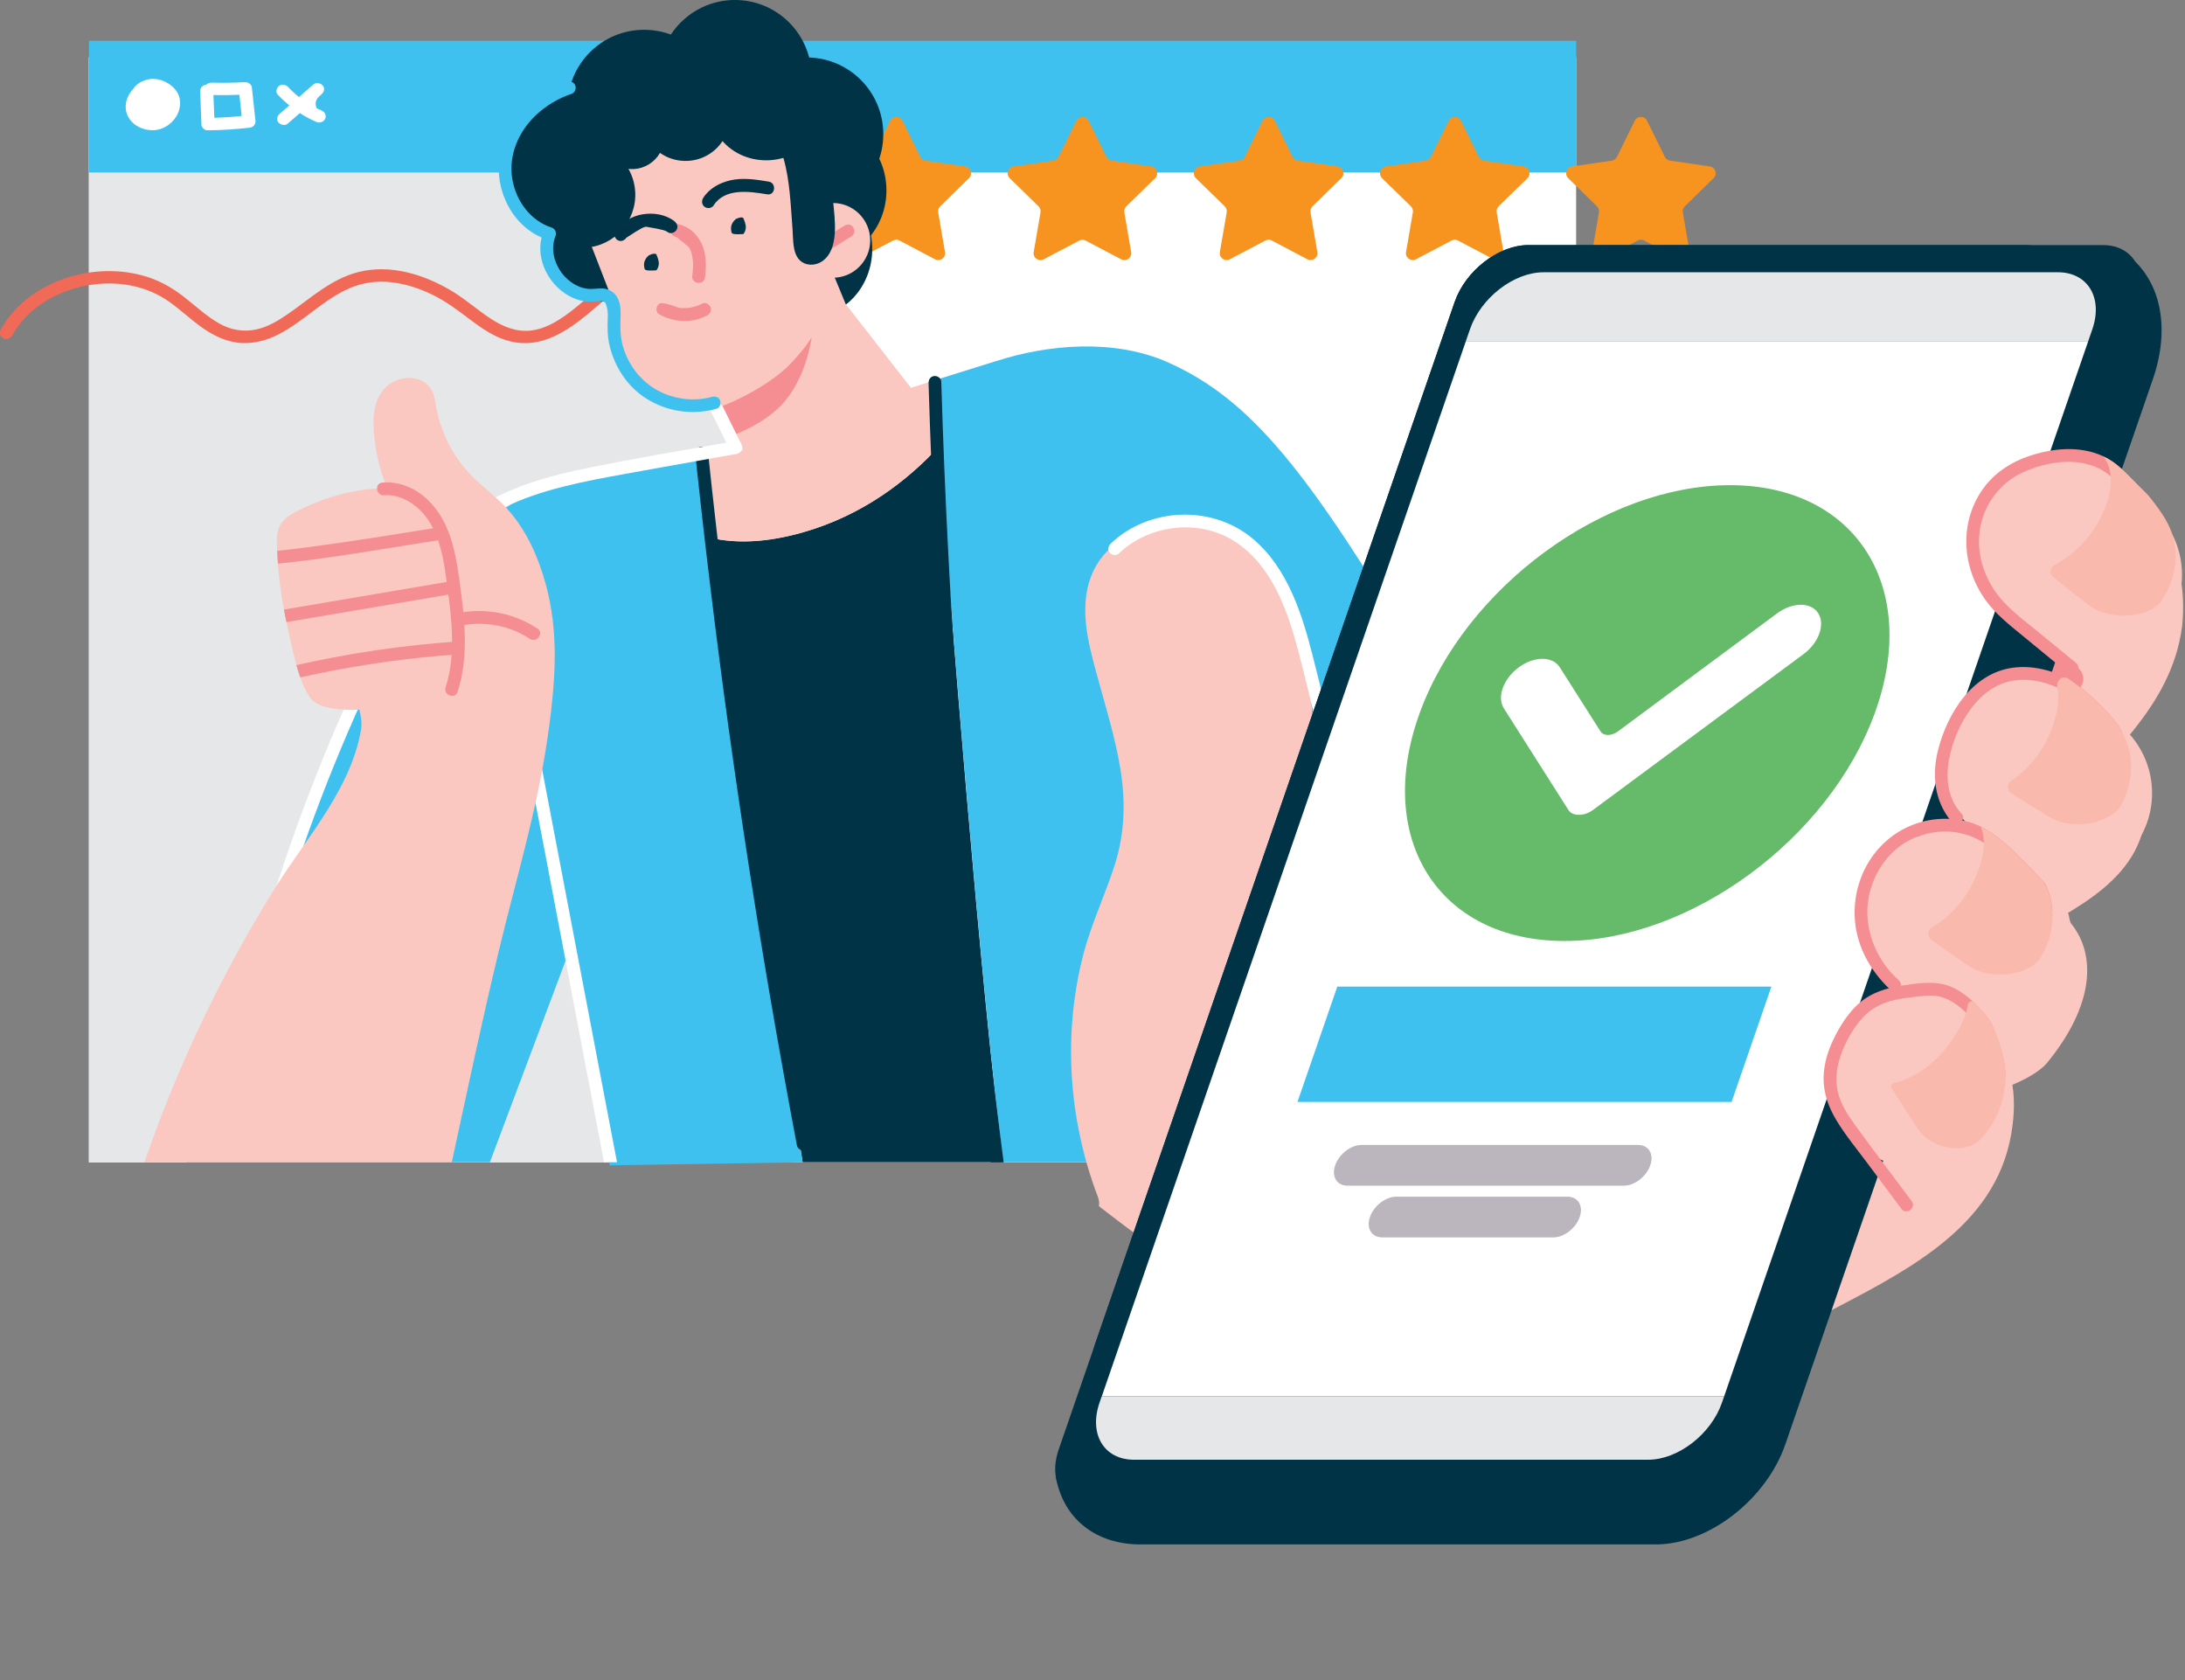
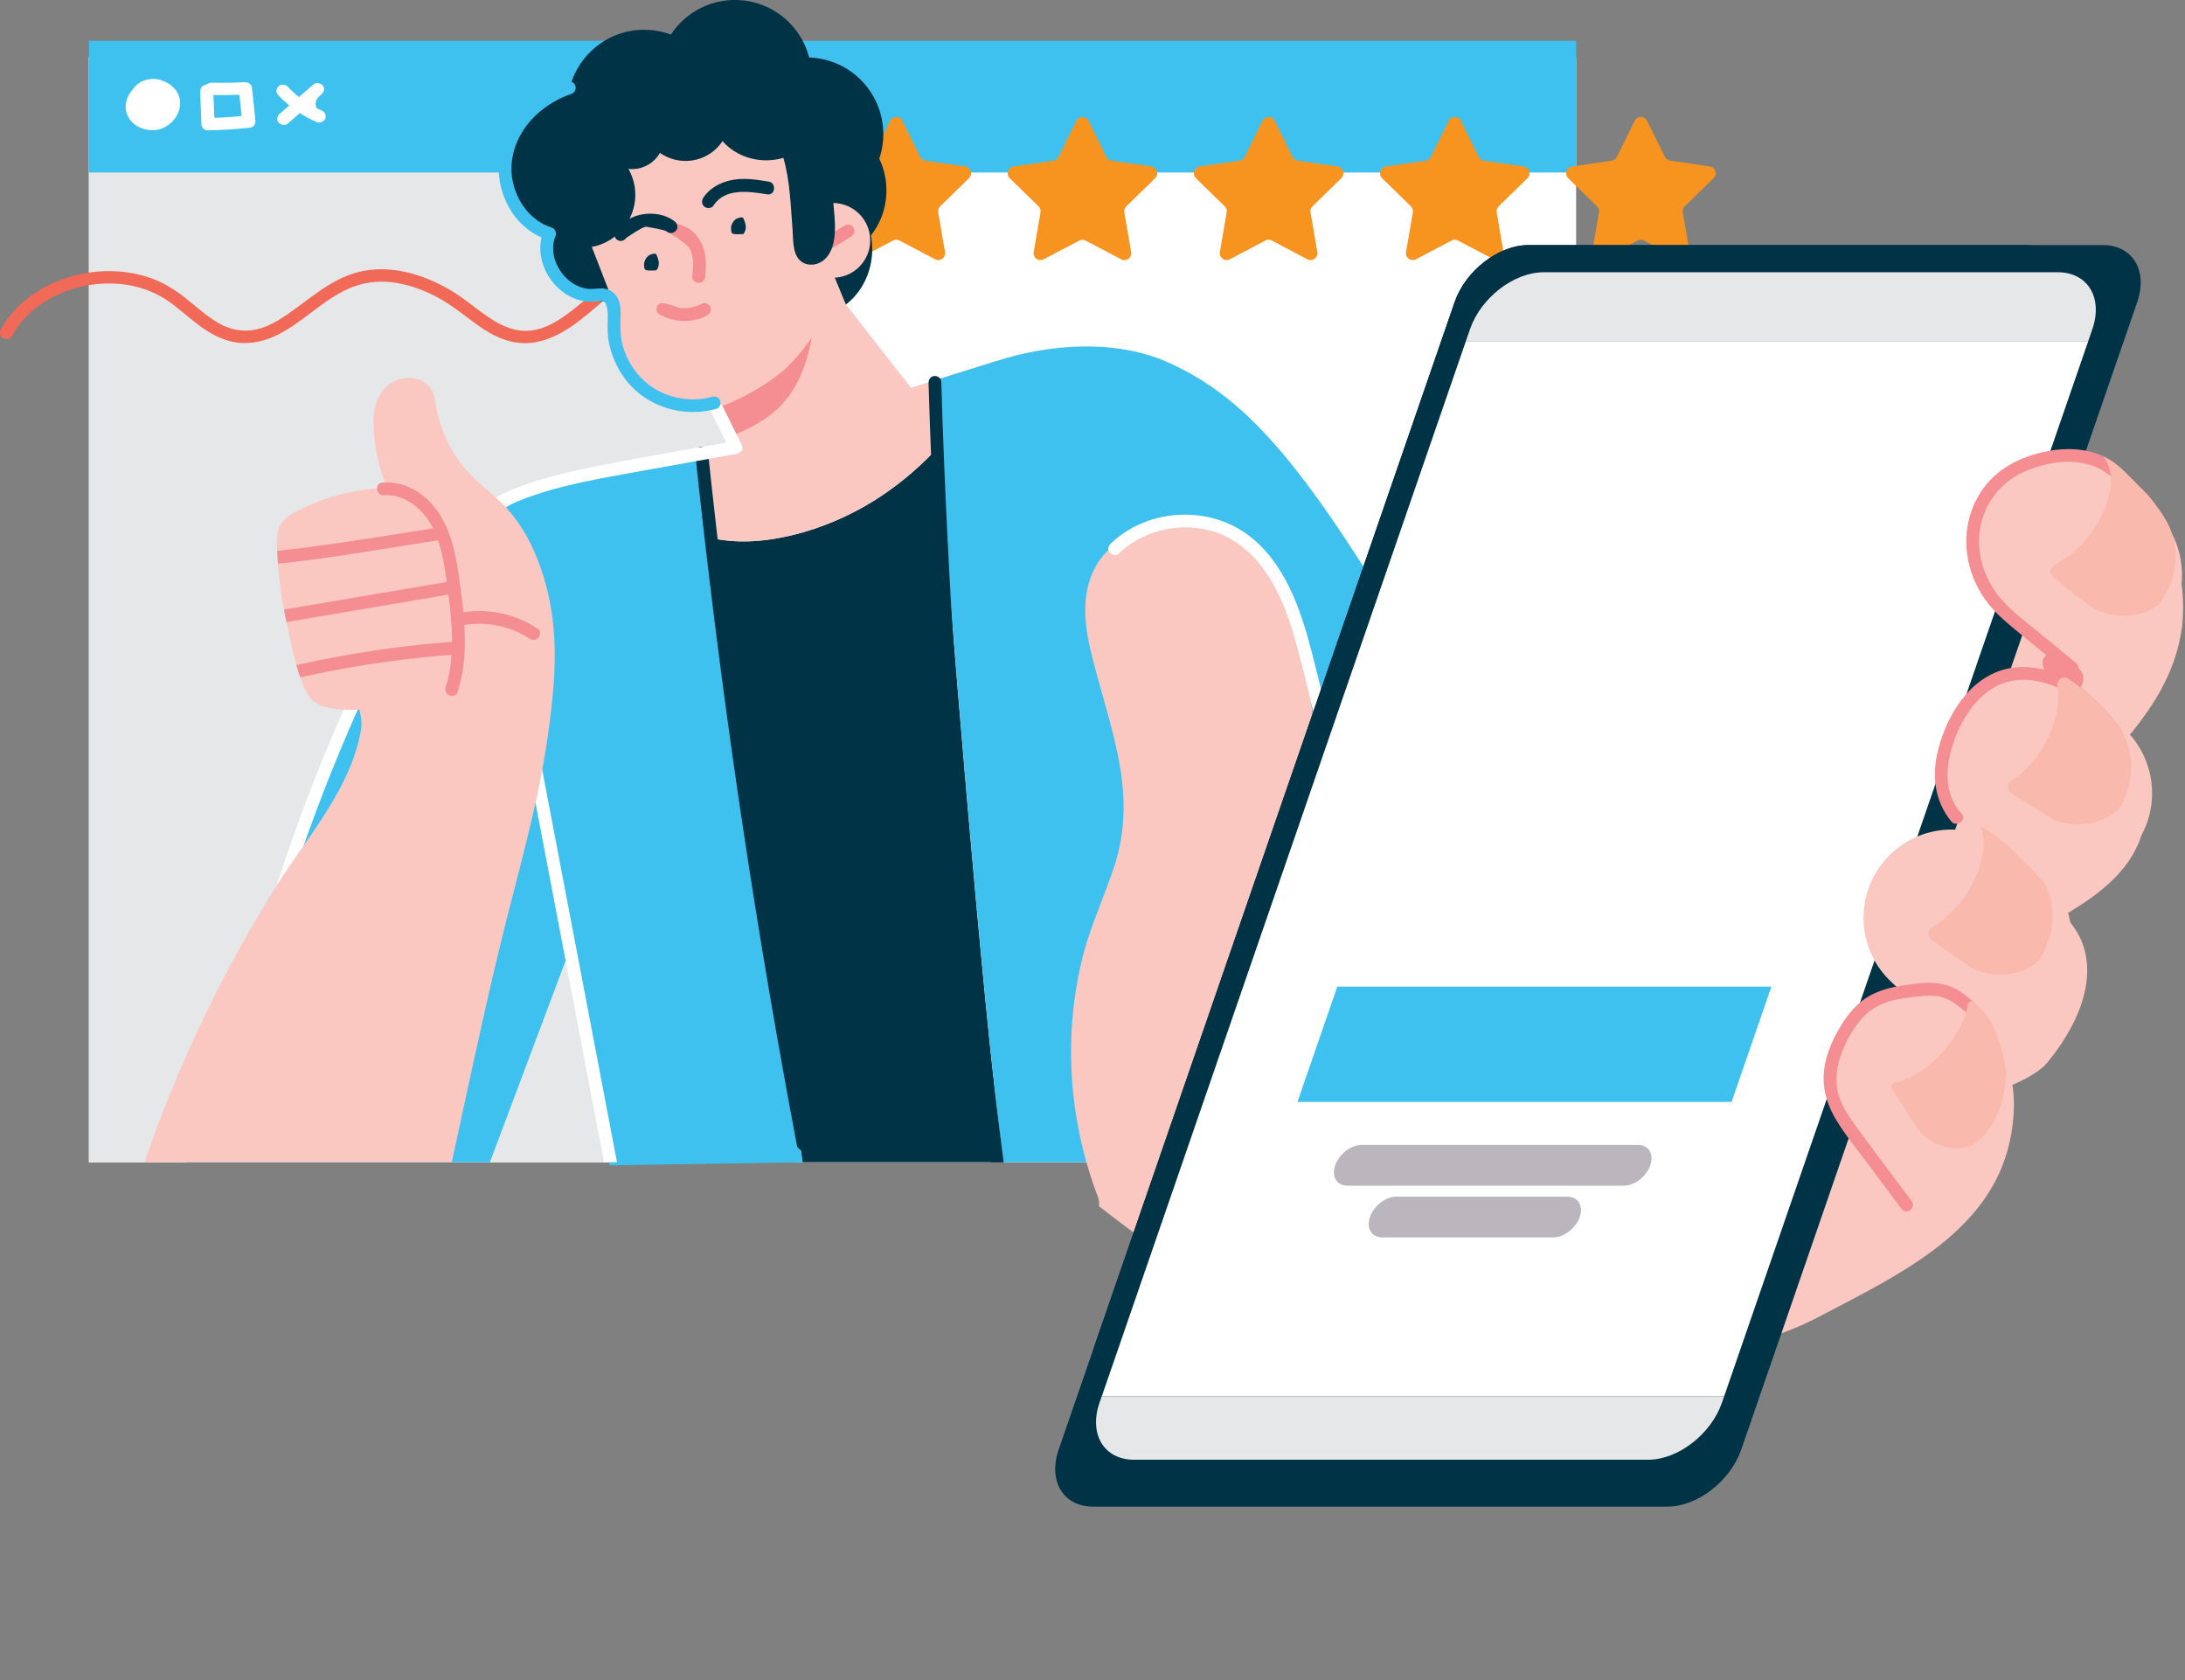
<svg xmlns="http://www.w3.org/2000/svg" width="290" height="223" viewBox="0 0 290 223" fill="none">
  <rect x="0" y="0" width="290" height="223" fill="#808080" stroke="none" />
  <g clip-path="url(#clip0_1896_13165)">
    <path d="M209.189 7.59H11.801V154.252H209.189V7.59Z" fill="white" />
    <path d="M105.545 7.59H11.801V154.252H105.545V7.59Z" fill="#E6E7E8" />
    <path d="M209.198 5.419H11.81V22.892H209.198V5.419Z" fill="#3FC1F0" />
    <path d="M144.482 16.028L146.844 20.815C146.98 21.088 147.231 21.275 147.533 21.318L152.809 22.087C153.555 22.195 153.857 23.115 153.311 23.647L149.492 27.377C149.277 27.586 149.177 27.888 149.227 28.189L150.131 33.451C150.261 34.198 149.478 34.766 148.81 34.414L144.087 31.927C143.821 31.791 143.506 31.791 143.24 31.927L138.516 34.414C137.849 34.766 137.066 34.198 137.196 33.451L138.1 28.189C138.15 27.895 138.05 27.593 137.834 27.377L134.016 23.647C133.477 23.122 133.771 22.195 134.525 22.087L139.801 21.318C140.096 21.275 140.354 21.088 140.491 20.815L142.852 16.028C143.19 15.353 144.152 15.353 144.489 16.028H144.482Z" fill="#F7941F" />
    <path d="M169.191 16.028L171.553 20.815C171.689 21.081 171.94 21.275 172.242 21.318L177.518 22.087C178.264 22.195 178.566 23.115 178.02 23.647L174.201 27.377C173.986 27.586 173.886 27.888 173.936 28.182L174.84 33.444C174.97 34.191 174.187 34.759 173.519 34.407L168.796 31.92C168.53 31.776 168.215 31.776 167.949 31.92L163.225 34.407C162.558 34.759 161.775 34.191 161.905 33.444L162.809 28.182C162.859 27.888 162.759 27.586 162.543 27.377L158.725 23.647C158.186 23.122 158.48 22.195 159.234 22.087L164.51 21.318C164.805 21.275 165.063 21.088 165.2 20.815L167.561 16.028C167.891 15.353 168.861 15.353 169.198 16.028H169.191Z" fill="#F7941F" />
    <path d="M193.9 16.028L196.262 20.815C196.398 21.081 196.649 21.275 196.951 21.318L202.227 22.087C202.973 22.195 203.275 23.115 202.729 23.647L198.91 27.377C198.695 27.586 198.595 27.888 198.645 28.182L199.549 33.444C199.678 34.191 198.896 34.759 198.228 34.407L193.505 31.92C193.239 31.776 192.924 31.776 192.658 31.92L187.934 34.407C187.267 34.759 186.484 34.191 186.614 33.444L187.518 28.182C187.568 27.888 187.468 27.586 187.252 27.377L183.433 23.647C182.895 23.122 183.189 22.195 183.943 22.087L189.219 21.318C189.514 21.275 189.772 21.088 189.909 20.815L192.27 16.028C192.608 15.353 193.57 15.353 193.907 16.028H193.9Z" fill="#F7941F" />
    <path d="M218.601 16.028L220.963 20.815C221.099 21.081 221.35 21.275 221.652 21.318L226.928 22.087C227.675 22.195 227.976 23.115 227.431 23.647L223.612 27.377C223.396 27.586 223.296 27.888 223.346 28.182L224.25 33.444C224.38 34.191 223.597 34.759 222.93 34.407L218.206 31.92C217.941 31.776 217.625 31.776 217.359 31.92L212.636 34.407C211.968 34.759 211.186 34.191 211.315 33.444L212.219 28.182C212.27 27.888 212.169 27.586 211.954 27.377L208.135 23.647C207.596 23.122 207.891 22.195 208.644 22.087L213.921 21.318C214.215 21.275 214.473 21.088 214.61 20.815L216.971 16.028C217.309 15.353 218.271 15.353 218.608 16.028H218.601Z" fill="#F7941F" />
    <path d="M119.773 16.028L122.135 20.815C122.271 21.081 122.522 21.275 122.824 21.318L128.1 22.087C128.846 22.195 129.148 23.115 128.602 23.647L124.783 27.377C124.568 27.586 124.468 27.888 124.518 28.182L125.422 33.444C125.552 34.191 124.769 34.759 124.101 34.407L119.378 31.92C119.112 31.776 118.797 31.776 118.531 31.92L113.807 34.407C113.14 34.759 112.357 34.191 112.487 33.444L113.391 28.182C113.441 27.888 113.341 27.586 113.126 27.377L109.307 23.647C108.768 23.122 109.062 22.195 109.816 22.087L115.092 21.318C115.387 21.275 115.645 21.088 115.782 20.815L118.143 16.028C118.481 15.353 119.443 15.353 119.78 16.028H119.773Z" fill="#F7941F" />
    <path d="M102.985 34.838C95.383 31.553 86.166 32.905 79.827 37.972C78.298 39.194 76.862 40.538 75.269 41.695C73.862 42.723 72.275 43.657 70.473 43.866C68.492 44.096 66.683 43.319 65.097 42.27C63.345 41.12 61.795 39.726 60 38.64C56.375 36.455 51.859 35.018 47.567 36.103C43.927 37.023 41.199 39.611 38.242 41.652C36.95 42.543 35.528 43.413 33.949 43.736C32.248 44.088 30.546 43.765 29.061 42.91C27.366 41.939 25.959 40.602 24.445 39.424C23.052 38.331 21.53 37.418 19.815 36.836C13.411 34.666 5.529 36.714 1.373 41.839C0.856 42.471 0.418 43.154 0.031 43.866C-0.185 44.261 0.117 44.786 0.526 44.937C1 45.116 1.445 44.872 1.66 44.469C4.618 39.108 11.954 36.556 18.02 38.036C19.621 38.425 21.114 39.1 22.435 40.028C23.985 41.12 25.342 42.435 26.893 43.521C28.443 44.606 30.238 45.461 32.205 45.526C33.892 45.576 35.514 45.123 36.986 44.362C40.101 42.752 42.52 40.186 45.643 38.597C47.387 37.713 49.297 37.275 51.278 37.397C53.367 37.526 55.377 38.151 57.236 39.036C59.139 39.941 60.768 41.178 62.419 42.428C64.027 43.636 65.743 44.829 67.767 45.31C71.78 46.281 75.218 43.995 78.083 41.616C79.554 40.394 80.961 39.093 82.569 38.029C84.192 36.951 86.001 36.139 87.888 35.578C91.621 34.457 95.785 34.364 99.554 35.392C100.508 35.65 101.434 35.981 102.332 36.369C103.358 36.815 104.004 35.276 102.978 34.831L102.985 34.838Z" fill="#F16957" />
    <path d="M23.709 12.614C23.437 11.967 22.884 11.392 22.252 11.026C21.513 10.594 20.623 10.364 19.754 10.515C18.914 10.666 18.103 11.119 17.658 11.823C16.696 12.851 16.416 14.217 16.947 15.367C17.55 16.654 19.008 17.351 20.458 17.272C21.879 17.2 23.135 16.186 23.645 14.964C23.953 14.224 24.011 13.369 23.702 12.614H23.709Z" fill="white" />
    <path d="M33.904 16.007L33.43 11.608C33.38 11.141 32.899 10.875 32.44 10.903C30.997 10.99 29.561 11.011 28.111 10.968C27.838 10.968 27.566 11.055 27.372 11.234C26.805 11.32 26.546 11.709 26.568 12.168L26.74 16.589C26.754 16.912 27.149 17.3 27.508 17.293C29.403 17.279 31.284 17.164 33.165 16.941C33.646 16.884 33.954 16.452 33.911 16.007H33.904ZM28.448 15.633C28.405 14.627 28.369 13.62 28.326 12.614C29.475 12.636 30.623 12.629 31.772 12.578C31.873 13.513 31.973 14.454 32.074 15.389C30.868 15.518 29.647 15.604 28.448 15.633Z" fill="white" />
    <path d="M42.683 14.663C42.461 14.569 42.245 14.469 42.03 14.368C41.635 13.412 42.159 12.959 42.676 12.506C43.014 12.212 43.157 11.709 42.834 11.349C42.554 11.033 41.965 10.882 41.607 11.198C40.968 11.759 40.322 12.312 39.683 12.873C39.511 12.743 39.345 12.6 39.18 12.463C38.592 11.917 38.426 11.744 38.254 11.558C37.953 11.234 37.4 11.105 37.027 11.407C36.682 11.68 36.546 12.219 36.869 12.564C37.343 13.074 37.859 13.549 38.398 13.994C37.974 14.368 37.551 14.735 37.12 15.101C36.783 15.396 36.639 15.899 36.962 16.258C37.242 16.575 37.831 16.725 38.19 16.409C38.728 15.942 39.259 15.475 39.798 15.008C40.501 15.46 41.248 15.863 42.03 16.201C42.447 16.38 43.021 16.143 43.172 15.733C43.33 15.288 43.129 14.857 42.676 14.663H42.683Z" fill="white" />
    <path d="M106.861 156.387C106.926 156.768 106.984 157.134 107.034 157.494C106.976 157.134 106.919 156.768 106.861 156.387Z" fill="#003346" />
    <path d="M133.155 154.245H106.523C106.279 152.664 106.006 150.953 105.719 149.084C105.668 148.746 105.618 148.409 105.561 148.064C105.374 146.849 105.195 145.677 105.001 144.448C104.958 144.154 104.908 143.866 104.864 143.564C104.8 143.133 104.757 142.845 104.714 142.565C104.642 142.119 104.577 141.674 104.506 141.214C104.441 140.79 104.376 140.358 104.305 139.927C104.226 139.41 104.147 138.878 104.06 138.346C104.017 138.073 103.974 137.793 103.931 137.512C103.881 137.16 103.824 136.801 103.766 136.441C103.723 136.154 103.68 135.859 103.637 135.564C103.565 135.09 103.493 134.601 103.414 134.113C103.307 133.415 103.199 132.711 103.091 131.985C102.797 130.023 102.488 127.974 102.165 125.825C102.115 125.487 102.065 125.15 102.015 124.805C101.964 124.488 101.921 124.172 101.871 123.856C101.821 123.532 101.778 123.216 101.727 122.893C101.634 122.246 101.534 121.592 101.433 120.931C101.383 120.6 101.333 120.269 101.282 119.931C101.103 118.753 100.923 117.552 100.744 116.323C100.672 115.849 100.6 115.367 100.529 114.886C100.313 113.427 100.091 111.932 99.868 110.408C97.097 91.699 95.468 79.394 94.506 71.423C97.427 72.062 101.067 72.07 105.539 70.927C105.869 70.848 106.2 70.754 106.537 70.654C114.534 68.375 120.456 63.754 124.591 59.269C125.991 78.697 130.248 131.899 133.141 154.252L133.155 154.245Z" fill="#003346" />
    <path d="M87.764 22.152C87.764 27.78 83.213 32.337 77.592 32.337C71.971 32.337 67.42 27.78 67.42 22.152C67.42 16.524 71.971 11.967 77.592 11.967C83.213 11.967 87.764 16.524 87.764 22.152Z" fill="#003346" />
    <path d="M95.66 14.138C95.66 19.766 91.109 24.323 85.488 24.323C79.868 24.323 75.316 19.766 75.316 14.138C75.316 8.51 79.868 3.953 85.488 3.953C91.109 3.953 95.66 8.51 95.66 14.138Z" fill="#003346" />
    <path d="M107.679 11.069C108.168 5.466 104.027 0.527 98.43 0.037C92.834 -0.452 87.901 3.694 87.412 9.298C86.924 14.901 91.064 19.84 96.661 20.33C102.257 20.819 107.19 16.673 107.679 11.069Z" fill="#003346" />
    <path d="M117.233 17.811C117.233 23.439 112.681 27.995 107.061 27.995C101.44 27.995 96.889 23.439 96.889 17.811C96.889 12.183 101.44 7.626 107.061 7.626C112.681 7.626 117.233 12.183 117.233 17.811Z" fill="#003346" />
    <path d="M115.766 33.041C115.766 38.036 112.055 42.083 107.475 42.083C102.895 42.083 99.184 38.036 99.184 33.041C99.184 28.046 102.895 23.999 107.475 23.999C112.055 23.999 115.766 28.046 115.766 33.041Z" fill="#003346" />
    <path d="M117.649 25.271C117.649 30.267 113.938 34.313 109.358 34.313C104.778 34.313 101.066 30.267 101.066 25.271C101.066 20.276 104.778 16.23 109.358 16.23C113.938 16.23 117.649 20.276 117.649 25.271Z" fill="#003346" />
    <path d="M89.532 31.072C89.532 36.067 85.82 40.114 81.24 40.114C76.66 40.114 72.949 36.067 72.949 31.072C72.949 26.076 76.66 22.03 81.24 22.03C85.82 22.03 89.532 26.076 89.532 31.072Z" fill="#003346" />
    <path d="M132.301 47.898C132.179 48.178 129.81 53.612 124.606 59.261C120.471 63.746 114.549 68.375 106.552 70.646C101.613 72.055 97.65 72.098 94.513 71.415C86.682 69.712 83.918 63.466 83.53 62.489C83.48 62.359 93.365 60.677 93.365 60.677L98.663 59.772L97.493 57.68L95.461 54.036C95.346 53.835 91.333 55.833 86.43 51.837C80.853 47.287 82.08 41.875 82.08 41.875L77.594 30.31V20.873L100.91 12.952L112.244 40.358L120.902 51.463L124.103 50.464L132.294 47.905L132.301 47.898Z" fill="#FAC8C0" />
    <path d="M208.329 125.624L189.285 154.245H183.211L156.931 110.401L163.047 154.245H133.156C130.263 131.884 126.006 78.689 124.606 59.261C124.455 57.177 124.333 55.474 124.254 54.252C124.204 53.418 124.161 52.613 124.132 51.829C124.118 51.362 124.104 50.909 124.104 50.457L132.294 47.898C139.143 45.698 147.915 44.922 155.021 48.092C166.119 53.037 173.693 62.726 188.215 86.984C195.889 99.799 208.329 125.624 208.329 125.624Z" fill="#3FC1F0" />
    <path d="M105.719 149.091C106.006 150.96 106.278 152.671 106.523 154.252L80.917 154.647L76.035 124.92L65.016 154.245H24.752C26.295 149.285 31.658 132.387 38.427 114.943C39.755 111.508 41.141 108.058 42.562 104.672C42.792 104.126 43.029 103.573 43.258 103.034C44.55 100 45.871 97.032 47.199 94.193C47.307 93.963 47.415 93.726 47.529 93.503C48.434 91.591 49.346 89.744 50.257 87.976C50.58 87.343 50.91 86.725 51.233 86.121C52.475 83.792 53.717 81.629 54.945 79.681C55.368 79.013 55.799 78.366 56.215 77.748C57.091 76.461 57.967 75.297 58.828 74.269C59.008 74.046 59.194 73.831 59.381 73.622C59.654 73.306 59.927 73.011 60.2 72.731C60.846 72.062 61.484 71.487 62.109 70.999C64.047 69.496 65.691 68.303 67.184 67.333C72.439 63.926 75.82 63.351 83.537 62.489C83.487 62.359 93.371 60.677 93.371 60.677C93.386 60.879 93.407 61.101 93.429 61.331C93.616 63.444 93.953 66.657 94.52 71.415C97.628 97.391 101.663 123.252 105.726 149.091H105.719Z" fill="#3FC1F0" />
    <path d="M107.034 157.494C106.976 157.134 106.919 156.768 106.861 156.387C106.926 156.768 106.984 157.134 107.034 157.494Z" fill="#3FC1F0" />
    <path d="M133.205 154.245H131.489C130.699 148.157 129.96 142.062 129.271 135.96C127.692 121.829 126.392 107.662 125.387 93.474C124.382 79.286 123.672 65.083 123.241 50.866C123.226 50.399 123.471 49.975 123.966 49.903C124.382 49.846 124.913 50.169 124.928 50.629C125.165 58.6 125.495 66.564 125.918 74.528C126.665 88.73 127.706 102.911 129.041 117.071C130.211 129.484 131.597 141.882 133.212 154.245H133.205Z" fill="#003346" />
    <path d="M81.894 154.245H80.171C79.927 152.994 79.69 151.744 79.453 150.493L74.4 123.978L69.339 97.463C69.253 97.01 69.705 96.579 70.121 96.55C70.617 96.514 70.954 96.881 71.04 97.334C71.988 102.3 72.928 107.26 73.883 112.226L78.936 138.741C79.92 143.909 80.911 149.084 81.894 154.252V154.245Z" fill="white" />
    <path d="M115.496 31.898C115.496 34.637 113.278 36.858 110.543 36.858C107.808 36.858 105.59 34.637 105.59 31.898C105.59 29.16 107.808 26.939 110.543 26.939C113.278 26.939 115.496 29.16 115.496 31.898Z" fill="#FAC8C0" />
    <path d="M113.22 30.13C113.077 29.958 112.876 29.821 112.646 29.807C112.409 29.792 112.222 29.857 112.029 29.979C111.11 30.547 110.191 31.115 109.272 31.69C109.093 31.798 108.971 32.071 108.942 32.265C108.92 32.466 108.978 32.725 109.114 32.883C109.258 33.056 109.459 33.192 109.688 33.214C109.925 33.228 110.105 33.163 110.306 33.041C111.225 32.473 112.144 31.898 113.062 31.331C113.242 31.223 113.364 30.95 113.385 30.756C113.407 30.554 113.35 30.296 113.213 30.137L113.22 30.13Z" fill="#F48E92" />
    <path d="M110.58 26.759C110.25 23.036 109.755 19.334 109.116 15.655C109.231 15.108 109.274 14.548 109.245 13.965C109.03 10.163 105.505 7.281 101.37 7.511C98.477 7.676 96.058 9.329 94.938 11.608C93.826 10.609 92.318 10.034 90.681 10.127C88.169 10.271 86.123 11.953 85.448 14.174C84.888 13.951 84.278 13.843 83.639 13.879C81.278 14.016 79.476 16.035 79.612 18.4C79.626 18.702 79.677 18.989 79.749 19.27C78.858 18.939 77.896 18.774 76.891 18.831C73.022 19.054 70.065 22.375 70.287 26.249C70.51 30.123 73.826 33.084 77.695 32.869C81.565 32.646 84.522 29.325 84.307 25.451C84.242 24.344 83.919 23.316 83.409 22.411C83.646 22.439 83.883 22.447 84.135 22.432C85.628 22.346 86.898 21.505 87.595 20.29C88.635 21.024 89.935 21.426 91.32 21.347C93.266 21.239 94.924 20.204 95.893 18.724C97.35 20.391 99.64 21.404 102.153 21.261C102.784 21.225 103.395 21.117 103.976 20.952C104.859 24.028 104.938 27.262 105.189 30.446C105.29 31.704 105.16 33.523 106.115 34.5C106.898 35.305 108.197 35.298 109.094 34.694C111.434 33.113 110.788 29.102 110.58 26.745V26.759Z" fill="#003346" />
    <path d="M102.022 24.1C100.357 23.827 98.598 23.546 96.925 23.934C95.504 24.265 94.147 24.998 93.343 26.249C93.099 26.637 93.121 27.155 93.508 27.442C93.853 27.701 94.449 27.665 94.7 27.277C96.222 24.898 99.466 25.408 101.821 25.789C102.905 25.969 103.099 24.272 102.022 24.1Z" fill="#003346" />
    <path d="M93.09 32.265C92.458 30.985 91.36 30.008 89.946 29.742C89.494 29.656 89.049 30.058 88.998 30.49C88.941 30.971 89.293 31.345 89.745 31.438C91.439 32.754 91.468 32.811 91.597 33.092C92.085 34.198 92.028 35.442 91.884 36.613C91.748 37.699 93.435 37.907 93.571 36.815C93.758 35.305 93.772 33.666 93.09 32.272V32.265Z" fill="#F48E92" />
    <path d="M89.479 29.325C88.28 28.441 86.737 28.211 85.294 28.441C83.815 28.678 82.516 29.505 81.654 30.72C81.388 31.093 81.618 31.676 81.984 31.877C82.422 32.121 82.874 31.92 83.14 31.546C85.157 30.209 85.451 30.137 85.739 30.087C88.136 30.475 88.395 30.633 88.646 30.82C89.019 31.093 89.601 30.856 89.802 30.49C90.046 30.044 89.845 29.605 89.472 29.332L89.479 29.325Z" fill="#003346" />
    <path d="M94.296 40.753C94.131 40.358 93.593 40.078 93.183 40.293C92.975 40.408 92.76 40.509 92.537 40.588C91.834 40.797 91.604 40.84 91.367 40.868C90.606 40.904 90.384 40.89 90.168 40.861C88.101 40.114 87.577 40.085 87.297 40.502C87.067 40.84 87.053 41.458 87.462 41.695C89.415 42.795 91.834 42.938 93.837 41.867C94.246 41.652 94.483 41.206 94.296 40.753Z" fill="#F48E92" />
    <path d="M107.721 44.757C107.721 44.757 107.06 50.32 103.622 53.842C101.841 55.667 99.415 56.911 97.498 57.687L95.467 54.043C99.279 52.62 103.076 50.227 104.95 48.243C107.06 46.008 107.721 44.757 107.721 44.757Z" fill="#F48E92" />
    <path d="M107.454 151.715C105.208 139.848 103.155 127.953 101.288 116.021C99.422 104.09 97.749 92.13 96.27 80.148C95.445 73.435 94.677 66.715 93.966 59.995C93.851 58.902 92.164 59.139 92.279 60.232C93.543 72.242 95 84.231 96.644 96.191C98.295 108.151 100.132 120.09 102.164 131.992C103.305 138.655 104.504 145.311 105.76 151.959C105.961 153.037 107.648 152.8 107.447 151.722L107.454 151.715Z" fill="#003346" />
    <path d="M98.453 59.06C97.621 57.371 96.788 55.689 95.948 54C95.467 53.023 93.895 53.677 94.376 54.654L96.4 58.744C90.37 59.8 84.326 60.821 78.332 62.036C72.733 63.164 67.055 64.717 62.338 68.066C57.644 71.401 54.456 76.325 51.793 81.334C48.835 86.905 46.201 92.676 43.76 98.491C41.262 104.442 39.015 110.494 37.012 116.632C36.761 117.401 36.517 118.163 36.273 118.94C36.137 119.378 36.302 119.867 36.754 120.046C37.156 120.205 37.716 120.011 37.859 119.565C39.776 113.484 41.93 107.483 44.327 101.582C46.718 95.695 49.345 89.902 52.202 84.231C54.664 79.343 57.443 74.377 61.642 70.769C65.906 67.103 71.326 65.313 76.731 64.113C79.638 63.466 82.582 62.963 85.51 62.431C88.77 61.842 92.029 61.252 95.295 60.677C96.12 60.533 96.953 60.383 97.779 60.239C98.288 60.153 98.698 59.578 98.446 59.067L98.453 59.06Z" fill="white" />
    <path d="M73.163 94.222C73.02 95.458 72.848 96.716 72.661 97.981C71.254 107.641 68.418 116.927 66.164 126.357C63.946 135.615 61.979 144.937 59.962 154.245H19.174C20.796 149.523 22.619 144.872 24.63 140.308C28.068 132.517 32.059 124.977 36.567 117.761C37.156 116.819 37.781 115.885 38.419 114.943C40.695 111.608 43.186 108.259 45.096 104.672C45.383 104.133 45.655 103.587 45.914 103.034C46.833 101.064 47.55 99.008 47.917 96.852C48.067 95.968 47.924 95.07 47.701 94.186C47.644 93.956 47.579 93.733 47.522 93.503C47.342 92.87 47.156 92.252 47.034 91.641C46.833 90.621 46.689 89.593 46.589 88.558C46.531 87.99 46.481 87.429 46.445 86.862C46.423 86.603 46.409 86.337 46.395 86.078C46.301 84.454 46.144 82.786 46.251 81.155C46.266 80.918 46.287 80.687 46.309 80.457C46.352 80.098 46.409 79.739 46.495 79.394C46.775 78.229 47.285 77.151 47.96 76.145C48.735 74.988 49.69 73.96 50.609 72.91C51.161 72.278 51.7 71.645 52.173 70.956C52.324 70.323 52.367 70.014 52.525 69.755C52.82 69.252 52.827 68.648 52.733 68.095C52.697 67.865 52.64 67.642 52.575 67.419C52.41 66.859 52.173 66.312 51.915 65.781C51.334 64.573 51.212 64.307 51.104 64.041C50.4 62.215 50.07 60.749 49.848 59.29C49.797 58.959 49.747 58.614 49.711 58.27C49.647 57.738 49.596 57.177 49.582 56.623C49.51 54.553 49.869 52.426 51.52 51.111C52.805 50.083 54.722 49.839 56.093 50.586C56.753 50.945 57.285 51.542 57.55 52.397C57.773 53.116 57.844 53.871 58.002 54.604C58.11 55.121 58.246 55.632 58.404 56.135C58.792 57.242 59.015 57.795 59.266 58.334C59.618 59.089 60.02 59.815 60.479 60.512C61.218 61.64 62.094 62.675 63.063 63.61C63.846 64.336 64.391 64.796 64.915 65.256C65.109 65.428 65.303 65.594 65.497 65.766C65.77 66.003 66.035 66.248 66.301 66.499C66.495 66.679 66.681 66.859 66.868 67.038C69.23 69.511 70.629 72.228 71.642 75.024C73.982 81.493 73.917 87.695 73.149 94.236L73.163 94.222Z" fill="#FAC8C0" />
    <path d="M60.968 88.507C60.91 89.751 60.544 91.023 59.525 91.85C58.972 92.295 58.29 92.554 57.615 92.763C56.883 92.978 56.144 93.165 55.397 93.323C53.897 93.654 52.368 93.869 50.832 93.977C48.434 94.15 42.662 94.825 41.105 92.518C40.602 91.771 40.193 90.872 39.848 89.902C39.662 89.377 39.497 88.831 39.339 88.278C38.865 86.574 38.528 84.799 38.19 83.361C38.126 83.088 38.068 82.822 38.011 82.549C37.889 81.996 37.781 81.442 37.681 80.889C37.3 78.876 37.042 76.842 36.884 74.801C36.841 74.233 36.805 73.665 36.783 73.097C36.733 71.861 36.704 71.121 36.898 70.402C37.085 69.719 37.487 69.159 38.032 68.699C38.556 68.26 39.195 67.951 39.805 67.642C40.473 67.311 41.155 67.002 41.851 66.722C44.486 65.673 47.386 64.939 50.243 64.832C52.597 64.745 55.189 65.119 56.933 66.808C57.816 67.671 58.269 68.778 58.577 69.928C58.771 70.718 58.864 71.15 58.958 71.581C59.187 72.659 59.395 73.751 59.582 74.837C59.719 75.591 59.841 76.353 59.956 77.115C60.042 77.676 60.121 78.237 60.192 78.797C60.436 80.572 60.623 82.355 60.76 84.145C60.781 84.468 60.81 84.806 60.838 85.136C60.882 85.704 60.925 86.279 60.946 86.847C60.975 87.408 60.982 87.961 60.953 88.515L60.968 88.507Z" fill="#FAC8C0" />
    <path d="M58.964 71.574C58.095 71.71 57.226 71.847 56.358 71.983C49.89 72.997 43.408 74.147 36.89 74.801C36.846 74.233 36.811 73.665 36.789 73.097C38.131 72.961 39.467 72.81 40.802 72.63C46.746 71.854 52.668 70.876 58.59 69.928C58.784 70.718 58.877 71.15 58.971 71.581L58.964 71.574Z" fill="#F48E92" />
    <path d="M60.209 78.79C58.478 79.085 56.741 79.372 55.018 79.674C49.347 80.637 43.684 81.586 38.02 82.556C37.898 82.003 37.79 81.449 37.69 80.896C38.565 80.745 39.441 80.594 40.31 80.45C46.864 79.336 53.418 78.222 59.964 77.115C60.051 77.676 60.13 78.237 60.201 78.797L60.209 78.79Z" fill="#F48E92" />
    <path d="M60.96 86.84C60.156 86.912 59.344 86.948 58.54 87.013C52.252 87.552 46.007 88.515 39.848 89.895C39.661 89.37 39.496 88.824 39.338 88.27C40.049 88.105 40.766 87.954 41.477 87.803C45.246 87.013 49.043 86.373 52.862 85.891C54.757 85.654 56.66 85.453 58.562 85.295C59.323 85.23 60.084 85.18 60.845 85.115C60.888 85.683 60.931 86.258 60.952 86.826L60.96 86.84Z" fill="#F48E92" />
    <path d="M71.346 83.426C68.467 81.514 64.906 80.709 61.497 81.248C61.389 80.177 61.26 79.113 61.116 78.057C60.556 73.867 59.953 69.353 56.73 66.291C55.122 64.767 52.983 63.854 50.751 64.041C49.659 64.135 49.896 65.816 50.987 65.73C52.66 65.586 54.232 66.348 55.467 67.434C56.852 68.656 57.699 70.323 58.259 72.055C58.862 73.924 59.106 75.886 59.365 77.82C59.932 82.003 60.549 86.962 59.142 91.196C58.798 92.231 60.377 92.87 60.721 91.821C61.676 88.939 61.813 85.942 61.626 82.944C64.627 82.463 67.764 83.081 70.312 84.777C71.224 85.381 72.25 84.022 71.338 83.419L71.346 83.426Z" fill="#F48E92" />
    <path d="M224.996 78.186C212.814 79.868 194.064 96.162 179.549 112.183C178.465 113.376 176.556 113.233 175.673 111.889C175.515 111.479 175.386 111.112 175.256 110.731C175.048 108.554 174.912 106.376 174.783 104.212C174.388 97.362 174.18 90.369 172.32 83.721C170.669 77.827 167.245 72.091 161.359 69.676C158.782 68.612 155.975 68.404 153.297 69.18C151.74 69.633 150.239 70.438 149.005 71.523C146.894 72.831 145.545 74.542 144.798 76.526C143.247 80.637 144.382 85.129 145.487 89.198C146.636 93.453 147.985 97.664 148.696 102.02C149.407 106.347 149.292 110.624 147.942 114.814C146.643 118.839 144.819 122.656 143.757 126.76C141.804 134.35 141.661 142.385 143.19 150.062C143.786 153.059 144.633 156.006 145.724 158.859C145.875 159.255 145.911 159.671 145.853 160.074C150.591 163.732 155.214 167.305 160.799 169.899C167.611 173.069 174.661 175.577 182.019 177.087C189.47 178.618 197.015 179.538 204.595 180.127C210.087 180.551 215.614 181.018 221.142 181.277C228.449 176.016 235.743 172.436 242.038 164.214C252.835 150.112 261.248 123.82 262.217 102.193C263.193 80.565 245.477 75.361 224.996 78.186Z" fill="#FAC8C0" />
    <path d="M176.958 98.189C176.025 94.365 175.127 90.527 174.144 86.718C173.361 83.685 172.464 80.651 171.071 77.834C169.722 75.117 167.899 72.594 165.408 70.826C162.852 69.022 159.794 68.195 156.679 68.311C153.283 68.433 149.88 69.77 147.425 72.134C147.095 72.451 146.966 72.939 147.268 73.327C147.526 73.658 148.129 73.802 148.459 73.486C152.45 69.633 159.083 68.799 163.814 71.811C168.753 74.959 170.842 80.882 172.277 86.272C173.347 90.297 174.28 94.373 175.264 98.419C175.371 98.865 175.738 99.21 176.226 99.145C176.642 99.088 177.058 98.635 176.951 98.182L176.958 98.189Z" fill="white" />
    <path d="M254.881 133.372C254.479 133.387 254.077 133.415 253.682 133.458C254.135 133.185 254.58 132.912 255.032 132.632C254.967 132.876 254.924 133.121 254.881 133.372ZM224.71 85.589C231.544 81.988 238.406 78.445 245.477 75.354C249.777 73.478 254.163 71.681 258.657 70.345C262.153 69.302 266.317 68.77 269.568 70.682C269.899 70.582 270.229 70.467 270.559 70.373C273.782 69.403 277.522 68.842 280.753 69.942C281.765 70.287 283.696 68.993 285.139 69.475C286.682 69.985 287.07 70.682 287.831 72.026C289.618 75.175 289.991 79.581 289.618 83.11C288.9 88.594 286.337 92.913 283.258 96.788C282.504 97.736 281.7 98.635 280.839 99.497C281.219 99.742 281.578 100.008 281.93 100.324C285.088 103.127 285.419 107.698 283.997 111.479C282.425 115.648 278.771 118.508 275.11 120.758C274.895 120.887 274.679 121.017 274.464 121.153C274.694 121.606 274.601 122.203 274.931 122.627C278.218 126.745 277.96 133.372 271.729 141.013C270.875 142.062 269.102 143.126 267.092 143.967C267.35 145.62 267.415 147.639 266.963 150.356C264.823 163.157 252.584 168.9 241.393 174.758C236.21 177.468 230.043 179.293 224.15 178.639C223.166 178.51 222.793 178.431 222.441 178.323C222.068 170.632 221.802 162.935 221.645 155.237C221.645 155.143 224.717 85.611 224.717 85.611L224.71 85.589Z" fill="#FAC8C0" />
    <path d="M276.207 89.09C276.021 88.781 275.755 88.536 275.504 88.292C274.377 87.113 273.925 86.56 273.494 85.992C273.228 85.64 272.647 85.539 272.302 85.834C272.073 86.028 271.958 86.308 271.979 86.588C271.613 86.926 271.412 87.077 271.29 87.271C270.859 87.933 271.24 88.716 271.513 89.37C271.994 90.534 272.819 91.656 274.133 91.9C274.865 92.037 275.626 91.778 276.107 91.203C276.624 90.585 276.624 89.758 276.222 89.09H276.207Z" fill="#F48E92" />
-     <path d="M219.777 204.96H151.38C145.458 204.96 141.165 201.582 140.16 196.127L199.562 37.541L280.586 32.711C286.372 35.636 288.404 42.601 285.733 50.334L236.955 191.678C234.421 199.016 226.733 204.96 219.777 204.96Z" fill="#003346" />
    <path d="M215.865 185.813H149.952C145.989 185.813 143.943 182.42 145.386 178.244L193.059 40.092C194.502 35.909 198.888 32.524 202.85 32.524H268.764C272.726 32.524 274.772 35.909 273.329 40.092L225.657 178.244C224.214 182.427 219.828 185.813 215.865 185.813Z" fill="#003346" />
    <path d="M221.313 199.943H145.077C141.114 199.943 139.068 196.558 140.511 192.375L193.065 40.092C194.508 35.909 198.894 32.524 202.857 32.524H279.093C283.055 32.524 285.101 35.909 283.658 40.092L231.104 192.375C229.661 196.558 225.275 199.943 221.313 199.943Z" fill="#003346" />
    <path d="M277.163 45.26L228.83 185.324H146.227L194.56 45.26H277.163Z" fill="white" />
    <path d="M235.103 130.936L229.82 146.238H172.205L177.488 130.936H235.103Z" fill="#3FC1F0" />
    <path d="M277.7 43.7L277.162 45.26H194.559L195.097 43.7C196.54 39.517 200.919 36.132 204.881 36.132H273.135C277.097 36.132 279.143 39.517 277.7 43.7Z" fill="#E6E7E8" />
    <path d="M228.829 185.324L228.542 186.15C227.099 190.326 222.72 193.719 218.75 193.719H150.497C146.534 193.719 144.488 190.333 145.931 186.15L146.218 185.324H228.822H228.829Z" fill="#E6E7E8" />
    <path d="M219.031 154.647C218.514 156.142 216.949 157.35 215.535 157.35H178.838C177.424 157.35 176.692 156.135 177.209 154.647C177.726 153.152 179.291 151.945 180.705 151.945H217.401C218.816 151.945 219.548 153.152 219.031 154.647Z" fill="#BBB5BE" />
    <path d="M209.662 161.511C209.145 163.006 207.581 164.214 206.166 164.214H183.454C182.039 164.214 181.307 162.999 181.824 161.511C182.341 160.016 183.906 158.809 185.32 158.809H208.033C209.447 158.809 210.179 160.024 209.662 161.511Z" fill="#BBB5BE" />
    <path d="M270.056 84.928L265.599 80.86C260.825 76.511 260.48 69.108 264.823 64.336C269.166 59.556 276.56 59.211 281.327 63.559L285.785 67.628C290.558 71.976 290.903 79.379 286.56 84.152C282.217 88.932 274.823 89.277 270.056 84.928Z" fill="#FAC8C0" />
    <path d="M255.611 134.508L251.153 130.44C246.38 126.091 246.035 118.688 250.378 113.915C254.721 109.136 262.115 108.791 266.881 113.139L271.339 117.207C276.113 121.556 276.458 128.959 272.115 133.732C267.772 138.511 260.378 138.856 255.611 134.508Z" fill="#FAC8C0" />
    <path d="M282.602 113.125C280.297 115.662 277.132 116.949 273.959 116.949C271.152 116.949 268.331 115.942 266.091 113.901L261.633 109.84C256.867 105.492 256.515 98.088 260.858 93.309C263.062 90.887 266.048 89.6 269.084 89.492C272.308 89.485 275.122 90.491 277.361 92.532L281.762 96.543C286.593 100.949 286.937 108.345 282.594 113.125H282.602Z" fill="#FAC8C0" />
    <path d="M246.28 151.765C241.507 147.417 241.162 140.013 245.505 135.241C249.848 130.461 257.242 130.116 262.008 134.465C266.782 138.813 267.127 146.216 262.784 150.989C258.441 155.769 251.047 156.114 246.28 151.765Z" fill="#FAC8C0" />
    <path d="M266.195 142.838C264.938 140.121 263.539 137.016 261.184 134.616C259.842 133.308 258.492 132.344 256.949 132.172C256.016 132.064 255.068 132.186 254.135 132.294C253.252 132.388 252.369 132.503 251.507 132.697C249.856 133.063 248.342 133.803 247.2 135.068C246.03 136.369 245.111 137.951 244.48 139.582C243.841 141.221 243.532 142.996 243.884 144.736C244.236 146.468 245.255 147.992 246.274 149.393C248.715 152.757 251.242 156.063 253.718 159.391C254.379 160.268 253.029 161.31 252.369 160.433C250.847 158.392 249.325 156.351 247.803 154.31C246.425 152.462 244.932 150.658 243.74 148.682C242.685 146.935 242.01 145.081 242.032 143.018C242.053 141.041 242.721 139.079 243.64 137.34C244.523 135.658 245.621 134.005 247.128 132.826C248.184 132.007 249.404 131.496 250.675 131.158C251.206 131.022 251.737 130.907 252.275 130.821C254.515 130.483 256.726 130.131 258.664 130.842C259.612 131.187 260.481 131.748 261.27 132.402C261.923 132.941 262.526 133.545 263.065 134.163C263.503 134.659 263.905 135.183 264.278 135.723C264.429 136.068 264.579 136.427 264.723 136.793C265.477 138.705 266.173 140.833 266.18 142.831L266.195 142.838Z" fill="#F48E92" />
-     <path d="M272.403 120.83C270.379 118.53 268.276 116.302 266.072 114.174C265.218 113.34 264.313 112.514 263.301 111.86C262.928 111.615 262.54 111.4 262.131 111.213C260.796 110.602 259.31 110.3 257.838 110.358C254.852 110.458 252.081 111.831 250.229 114.189C248.456 116.445 247.587 119.364 247.903 122.217C248.233 125.207 249.712 128.039 251.959 130.03C252.196 130.238 252.325 130.533 252.289 130.821C251.866 131.568 251.284 131.69 250.94 131.388C247.982 128.65 246.223 125.099 246.152 121.376C246.08 118.106 247.271 114.828 249.504 112.428C251.837 109.919 255.082 108.575 258.506 108.661C259.288 108.69 259.884 108.762 260.473 108.884C261.32 109.057 262.152 109.33 262.928 109.704C265.024 110.818 266.388 112.097 267.716 113.405C268.958 114.634 270.178 115.885 271.37 117.164C271.571 117.545 271.743 117.926 271.879 118.307C272.174 119.134 272.346 119.982 272.411 120.823L272.403 120.83Z" fill="#F48E92" />
    <path d="M281.714 97.255C279.546 95.487 277.371 93.661 274.98 92.223C274.37 91.857 273.724 91.519 273.064 91.232C271.226 90.434 269.216 90.002 267.235 90.319C264.938 90.678 263.057 92.108 261.678 93.927C260.193 95.889 259.152 98.311 258.692 100.726C258.204 103.285 258.506 106.052 260.372 108.014C260.595 108.244 260.595 108.597 260.465 108.884C259.826 109.51 259.345 109.387 259.022 109.057C256.603 106.16 256.453 102.631 257.213 99.576C258.484 94.516 261.973 89.011 267.658 88.558C269.223 88.428 270.745 88.658 272.209 89.118C273.114 89.399 273.99 89.78 274.837 90.211C275.856 90.951 277.012 91.886 278.225 93.036C279.553 94.301 280.895 95.724 281.721 97.248L281.714 97.255Z" fill="#F48E92" />
    <path d="M288.016 71.035C286.509 69.518 285.001 68.001 283.486 66.485C282.647 65.644 281.821 64.789 280.967 63.962C280.694 63.703 280.421 63.444 280.134 63.207C279.653 62.805 279.143 62.438 278.584 62.165C275.439 60.641 271.506 61.295 268.447 62.704C265.389 64.113 263.257 67.002 262.769 70.345C262.252 73.852 263.58 77.381 265.978 79.933C267.342 81.385 268.964 82.592 270.501 83.85C272.18 85.23 273.86 86.61 275.54 87.983C276.387 88.68 275.36 90.038 274.513 89.348C272.511 87.695 270.501 86.049 268.491 84.403C266.682 82.916 264.794 81.449 263.437 79.509C261.204 76.325 260.364 72.278 261.434 68.512C261.929 66.765 262.848 65.105 264.083 63.782C265.476 62.294 267.213 61.26 269.129 60.584C272.331 59.47 276.05 59.096 279.172 60.562C279.538 60.728 279.89 60.929 280.235 61.152C281.132 61.727 281.893 62.489 282.639 63.236C283.451 64.048 284.262 64.868 285.066 65.673C286.444 67.304 287.449 69.144 288.009 71.027L288.016 71.035Z" fill="#F48E92" />
-     <path d="M248.83 94.631C242.757 111.335 224.315 124.877 207.632 124.877C190.95 124.877 182.35 111.335 188.423 94.631C194.496 77.927 212.937 64.386 229.62 64.386C246.303 64.386 254.903 77.927 248.83 94.631Z" fill="#66BB6B" />
    <path d="M241.32 81.385C240.365 79.882 237.932 79.882 235.879 81.385L214.752 97.053C213.876 97.7 212.828 97.7 212.419 97.053L207.021 88.558C206.066 87.056 203.633 87.056 201.58 88.558C199.534 90.06 198.644 92.504 199.598 94.006L208.162 107.49C208.449 107.935 208.966 108.151 209.562 108.13C210.144 108.151 210.811 107.935 211.421 107.49L239.339 86.833C241.385 85.331 242.275 82.887 241.32 81.385Z" fill="white" />
    <path d="M95.575 53.13C95.381 52.663 94.908 52.548 94.463 52.67C92.036 53.346 89.287 52.965 87.112 51.715C84.929 50.464 83.35 48.329 82.668 45.921C82.331 44.728 82.309 43.549 82.359 42.328C82.41 41.242 82.41 39.956 81.656 39.086C81.189 38.547 80.522 38.274 79.818 38.274C79.215 38.274 78.634 38.396 78.031 38.331C77.055 38.223 76.193 37.792 75.439 37.16C73.81 35.787 72.891 33.379 73.731 31.323C73.896 30.921 73.688 30.353 73.25 30.216C70.379 29.304 68.44 26.608 67.981 23.676C67.486 20.556 68.835 17.466 71.082 15.324C72.46 14.016 74.09 13.045 75.885 12.442C76.322 12.291 76.509 11.73 76.344 11.328C76.157 10.875 75.669 10.724 75.231 10.868C71.699 12.061 68.577 14.691 67.062 18.134C65.605 21.462 66 25.322 68.046 28.312C69 29.699 70.328 30.849 71.879 31.517C71.391 33.537 72.001 35.715 73.286 37.346C74.025 38.295 74.994 39.072 76.1 39.553C76.631 39.783 77.205 39.941 77.787 40.013C78.447 40.092 79.079 39.963 79.732 39.963C80.005 39.963 80.177 40.006 80.335 40.15C80.687 41.019 80.687 41.587 80.665 42.069C80.608 43.427 80.608 44.742 80.953 46.072C81.663 48.825 83.321 51.326 85.733 52.864C88.519 54.647 91.936 55.129 95.109 54.245C95.554 54.122 95.726 53.519 95.568 53.13H95.575Z" fill="#3FC1F0" />
    <path d="M286.896 79.71C285.389 81.931 280.191 82.578 277.162 80.256C275.454 78.948 273.681 77.532 272.525 76.605C271.972 76.159 272.058 75.297 272.69 74.966C274.456 74.053 277.449 71.955 279.258 67.707C280.048 65.852 280.242 64.365 280.134 63.207C280.026 62.007 279.603 61.152 279.165 60.577C279.531 60.742 279.883 60.943 280.227 61.166C281.125 61.741 281.886 62.503 282.632 63.25C283.436 64.055 284.233 64.86 285.03 65.658C286.451 67.347 287.801 69.173 288.353 71.042C289.236 74.032 288.633 77.13 286.882 79.71H286.896Z" fill="#F9B9AC" />
    <path d="M281.571 106.785C280.322 109.157 275.218 110.372 271.959 108.395C270.121 107.281 268.197 106.067 266.948 105.269C266.352 104.888 266.338 104.018 266.934 103.623C268.592 102.523 271.334 100.108 272.67 95.688C273.229 93.826 273.28 92.36 273.064 91.239C272.878 90.29 273.682 89.65 274.414 90.01C275.9 91.002 277.034 91.914 278.219 93.05C279.547 94.315 280.889 95.738 281.714 97.262C281.858 97.513 281.973 97.758 282.081 98.01C283.287 100.884 283.021 104.025 281.564 106.793L281.571 106.785Z" fill="#F9B9AC" />
    <path d="M270.858 127.047C269.472 129.347 264.311 130.274 261.167 128.111C259.394 126.896 257.542 125.574 256.343 124.711C255.769 124.294 255.804 123.432 256.415 123.065C258.13 122.059 261.009 119.809 262.588 115.461C263.098 114.038 263.299 112.845 263.292 111.853C263.292 111.522 263.263 111.206 263.22 110.925C263.155 110.465 263.04 110.063 262.904 109.704C265 110.818 266.364 112.097 267.692 113.405C268.905 114.605 270.09 115.82 271.245 117.064C271.583 117.631 271.734 117.969 271.856 118.314C272.15 119.141 272.322 119.989 272.387 120.83C272.552 122.979 271.999 125.128 270.843 127.047H270.858Z" fill="#F9B9AC" />
    <path d="M266.194 142.838C266.108 146.238 264.866 149.07 262.842 151.219C261.033 153.131 256.503 152.714 254.529 149.767C253.151 147.719 251.73 145.476 251.076 144.448C250.904 144.175 251.055 143.823 251.363 143.751C252.814 143.406 256.396 142.127 259.353 137.627C260.15 136.413 260.652 135.327 260.94 134.378C261.054 133.998 261.141 133.638 261.191 133.3C261.255 132.919 261.701 132.754 261.973 133.013C262.368 133.379 262.734 133.775 263.079 134.163C263.502 134.644 263.897 135.155 264.263 135.679C264.457 136.096 264.601 136.441 264.737 136.793C265.491 138.705 266.187 140.833 266.194 142.831V142.838Z" fill="#F9B9AC" />
    <path d="M97.671 29.059C98.289 28.793 98.482 28.815 98.655 28.93C99.006 29.756 99.028 30.109 98.956 30.432C98.906 30.669 98.813 30.863 98.676 31.057C97.24 31.158 97.147 30.993 97.09 30.835C97.004 30.411 97.018 30.274 97.032 30.137C97.061 29.857 97.198 29.605 97.355 29.375" fill="#003346" />
    <path d="M86.126 33.875C86.744 33.609 86.938 33.63 87.11 33.745C87.462 34.572 87.483 34.924 87.411 35.248C87.361 35.485 87.268 35.679 87.131 35.873C85.696 35.974 85.602 35.808 85.545 35.65C85.459 35.226 85.473 35.09 85.487 34.953C85.516 34.673 85.653 34.421 85.81 34.191" fill="#003346" />
  </g>
  <defs>
    <clipPath id="clip0_1896_13165">
      <rect width="290" height="223" fill="white" />
    </clipPath>
  </defs>
</svg>